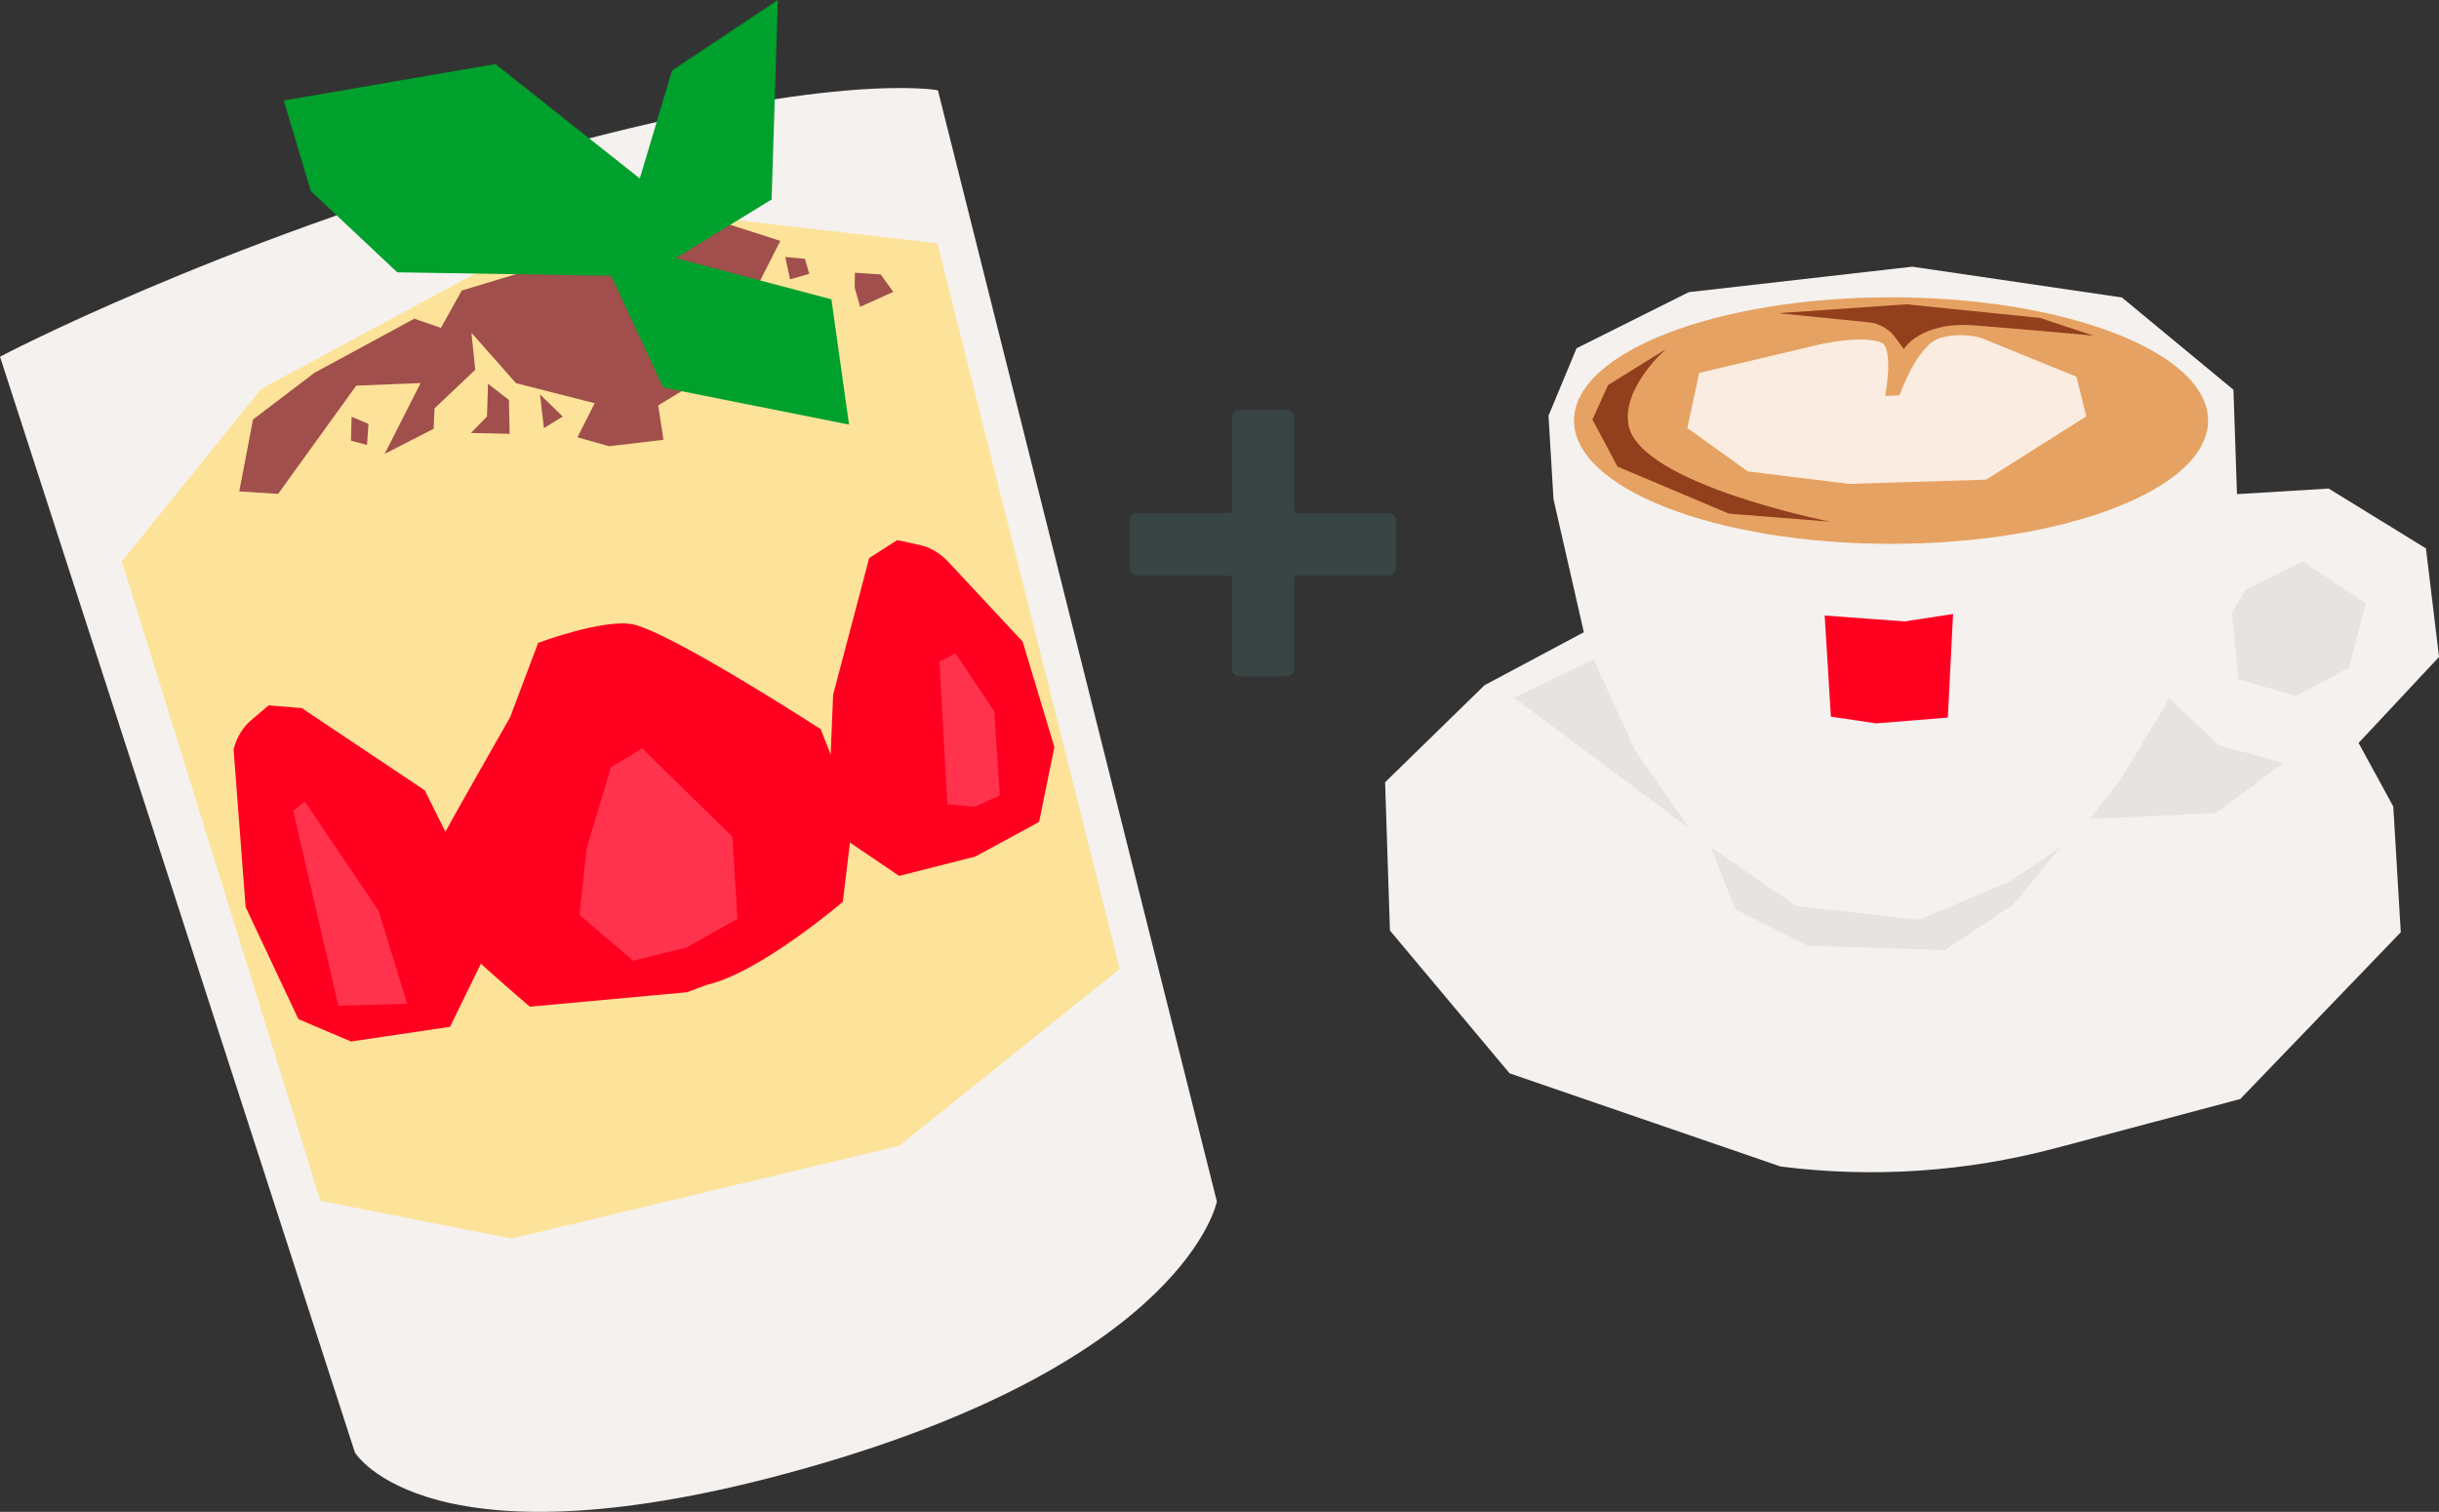
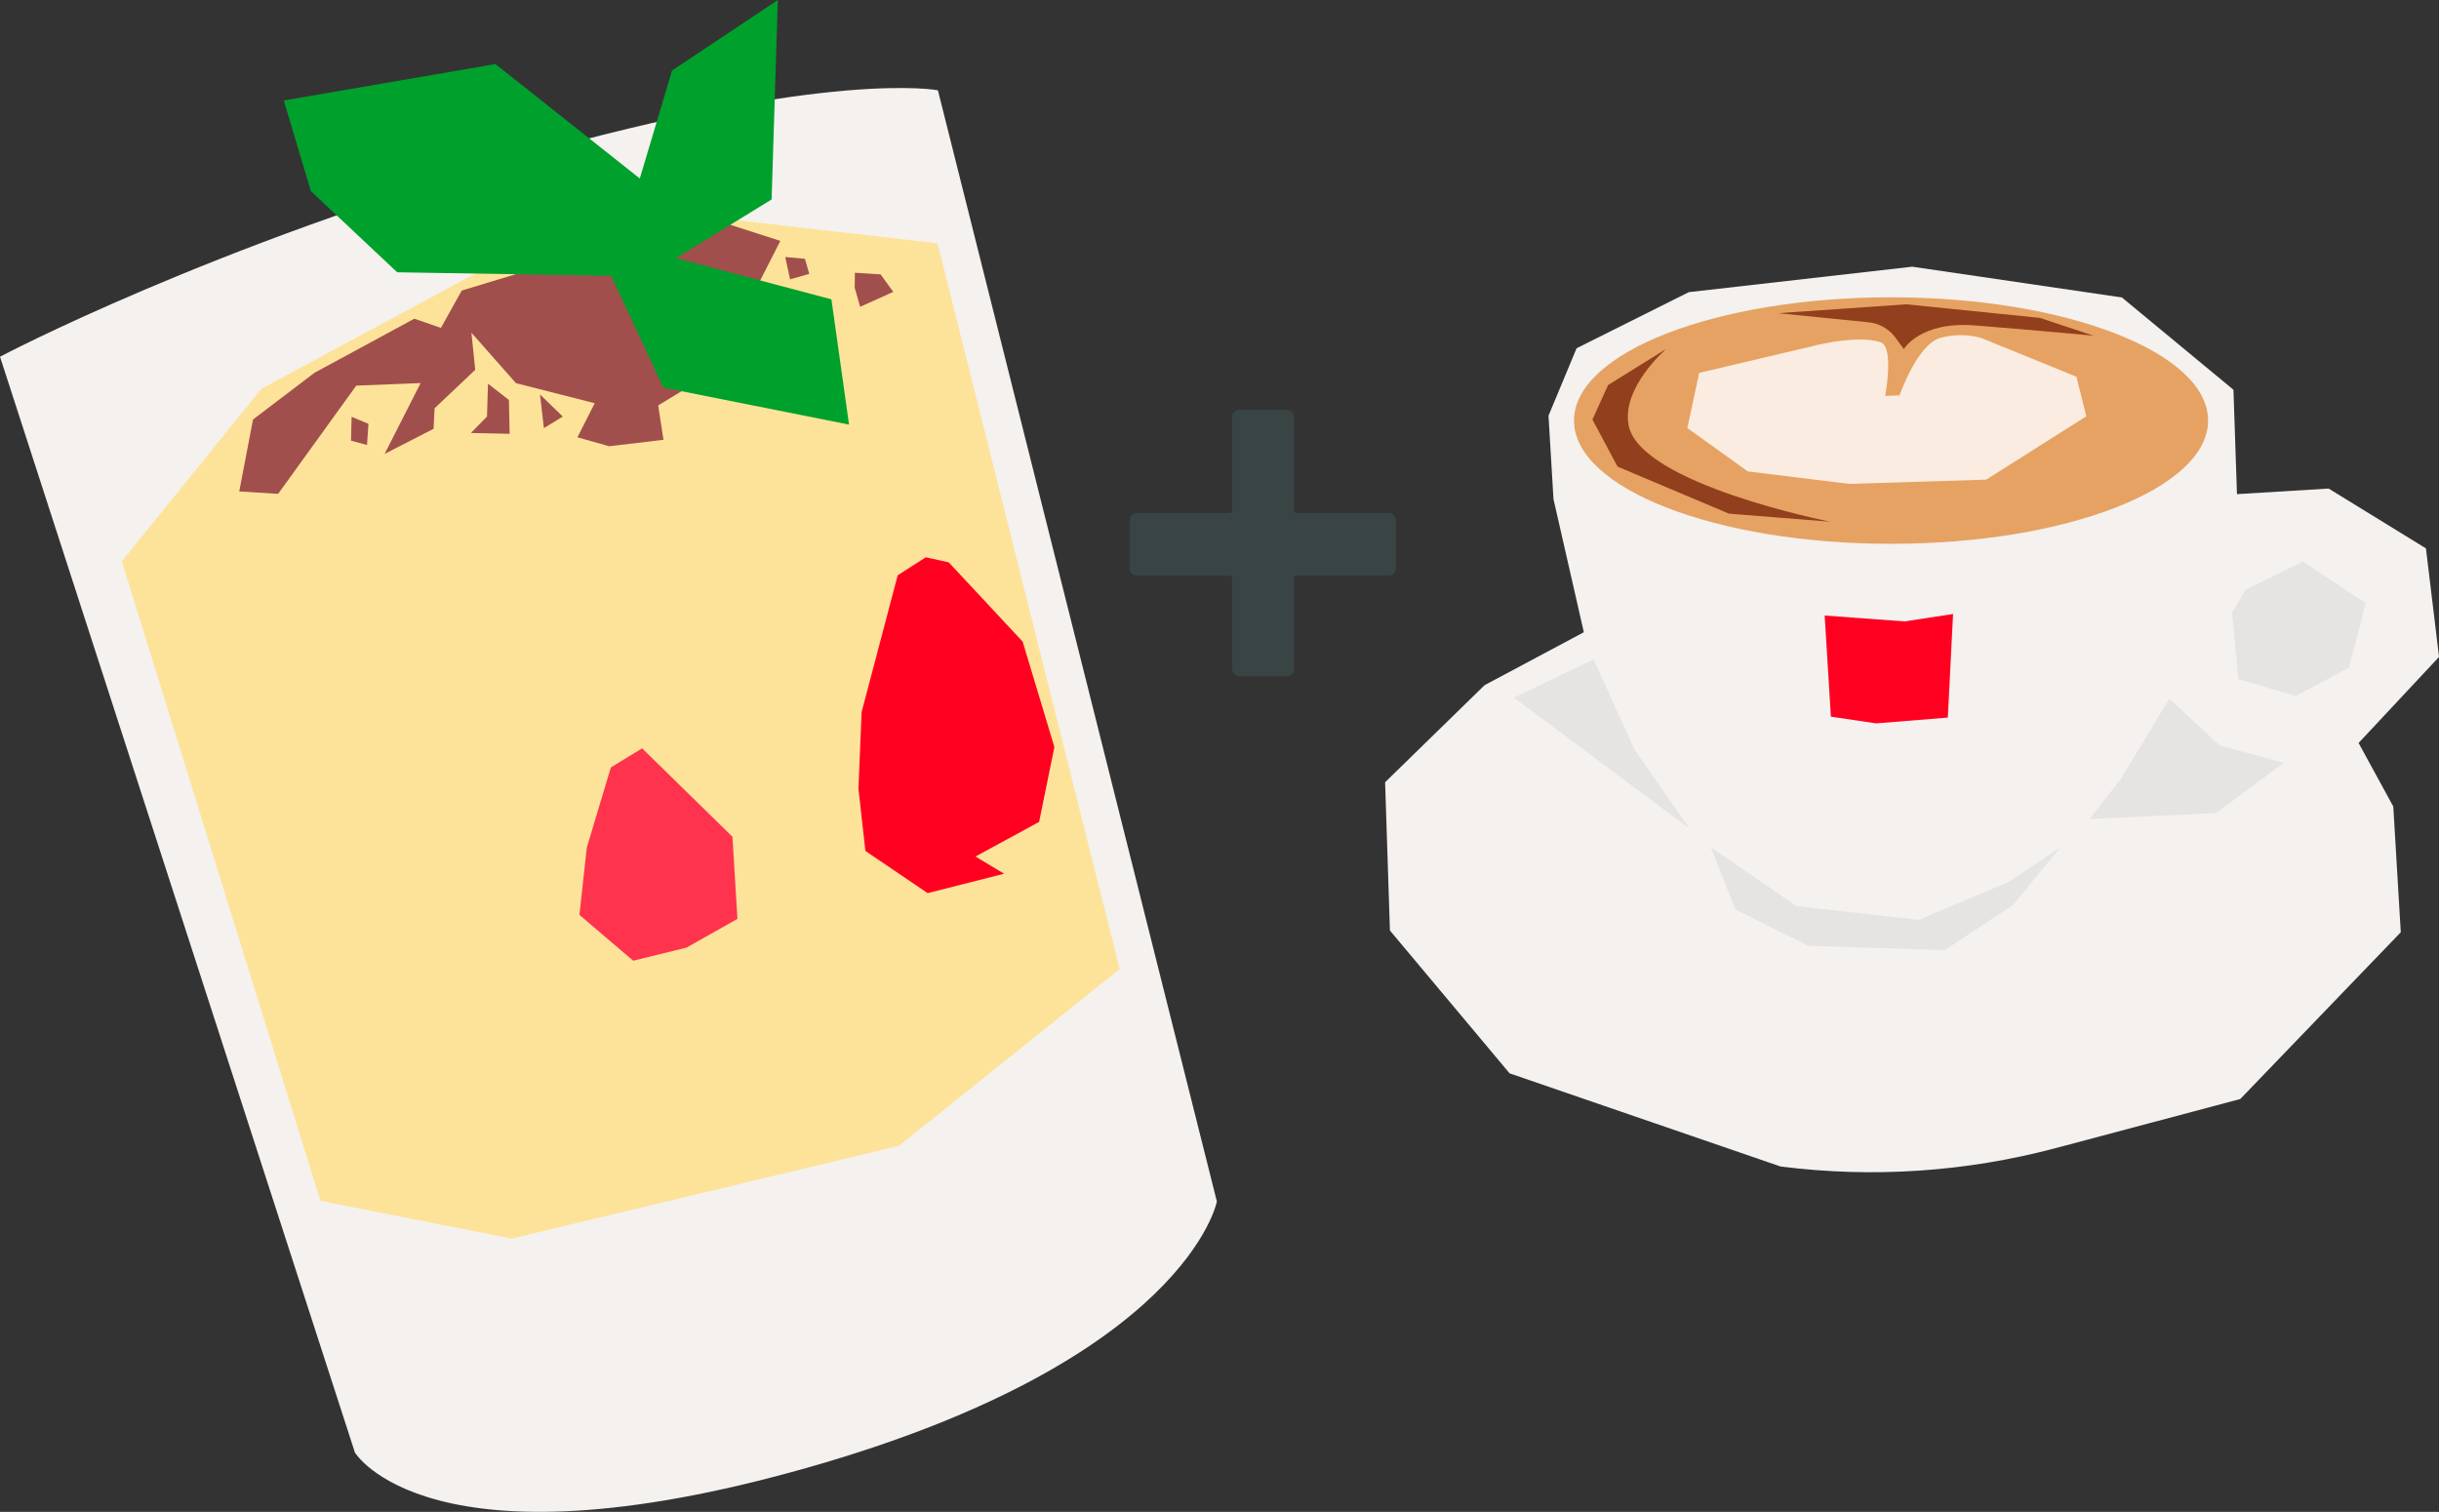
<svg xmlns="http://www.w3.org/2000/svg" viewBox="0 0 601.85 373.11">
  <rect x="0" y="0" width="601.85" height="373.11" fill="#333333" stroke="none" />
  <defs>
    <style>.e{fill:#f4f1ef;}.f{fill:#e6e4e2;}.g{fill:#ff0021;}.h{fill:#e6a262;}.i{fill:#faece0;}.j{fill:#ff334d;}.k,.l{fill:#fde399;}.m,.n{fill:#00a02c;}.o{fill:#a14f4d;}.p{fill:#923f1d;}.q{fill:#394444;}.n,.l{mix-blend-mode:multiply;}.r{isolation:isolate;}</style>
  </defs>
  <g class="r">
    <g id="a" />
    <g id="b" />
    <g id="c" />
    <g id="d">
      <g>
        <path class="e" d="M300.28,296.53s-7.51,39.11-101.01,65.67c-93.51,26.56-111.69-3.73-111.69-3.73L0,88.03s52.35-27.67,128.63-49.34c76.28-21.67,102.81-16.41,102.81-16.41l68.84,274.25Z" />
        <polygon class="k" points="30.06 138.54 64.48 95.96 148.77 50.55 231.33 60.04 276.29 239.13 221.83 282.79 126.24 305.67 79.07 296.35 30.06 138.54" />
-         <polygon class="l" points="66.45 101.7 38.39 138.58 75.95 137.55 152.46 113.75 89.62 117.83 66.45 101.7" />
-         <path class="g" d="M169.52,244.88l-38.77,3.56s-20.05-17.07-20.35-19.04c-.89-5.9-2.87-17.11-.83-23.44,.28-.87,16.33-29,16.33-29l6.89-18.31s16.02-5.97,23.28-4.59c9.38,1.88,46.44,25.89,46.44,25.89l8.13,20.53-2.66,22.07s-20.55,17.61-33.67,20.53c-2.85,1.06-4.78,1.8-4.78,1.8Z" />
-         <path class="g" d="M240.71,211.38l15.7-8.54,3.77-18.47-7.83-26.03-18.24-19.56c-2.07-2.22-4.5-3.69-7.04-4.25l-5.67-1.24-6.92,4.43-8.9,33.74-.79,18.95,1.72,15.35,15.36,10.4,18.85-4.78Z" />
-         <path class="g" d="M86.64,257.04l-13.01-5.53-13.02-27.66-2.97-38.95c.79-2.94,2.24-5.37,4.22-7.06l4.42-3.76,8.19,.67,30.34,20.3,11.14,22.33,5.68,14.37-10.58,21.66-24.43,3.62Z" />
+         <path class="g" d="M240.71,211.38l15.7-8.54,3.77-18.47-7.83-26.03-18.24-19.56l-5.67-1.24-6.92,4.43-8.9,33.74-.79,18.95,1.72,15.35,15.36,10.4,18.85-4.78Z" />
        <polygon class="j" points="169.4 233.86 156.25 237.09 142.98 225.78 144.8 209.18 150.74 189.39 158.45 184.68 180.74 206.51 181.97 226.77 169.4 233.86" />
-         <polygon class="j" points="240.47 199.09 246.72 196.31 245.35 175.58 235.74 161.22 231.82 163.34 233.76 198.48 240.47 199.09" />
-         <polygon class="j" points="83.49 248.21 100.48 247.73 93.42 224.78 75.2 197.78 72.34 200.1 83.49 248.21" />
        <path class="o" d="M144.03,62.62l15.26,2.14,16.61-10.67,16.66,5.36-16.44,32.28-13.7,8.32,1.3,8.49-13.4,1.59-7.83-2.21,4.26-8.41-19.43-4.95-10.99-12.44,.94,9.15-10.04,9.5-.23,5.05-12.09,6.2,8.88-17.48-15.88,.63-19.28,26.71-9.59-.6,3.39-17.75,15.17-11.53,24.64-13.35,6.56,2.27,5.14-9.22,30.1-9.1Zm-57.27,40.24l-.15,5.89,3.96,1.07,.35-5.22-4.15-1.74Zm33.66-8.17l-.25,8.11-3.97,4.05,9.56,.21-.18-8.35-5.16-4.02Zm12.83,2.66l.96,8.31,4.66-2.86-5.62-5.46Zm60.51-33.92l1.2,5.51,4.73-1.35-1.06-3.72-4.88-.44Zm17.19,3.89l-.05,3.67,1.35,4.73,8.18-3.69-3.14-4.32-6.33-.4Z" />
        <polygon class="m" points="150.8 68.06 98.02 67.2 76.7 47.15 70.03 24.8 122.25 15.81 157.88 44.05 165.83 17.4 191.94 0 190.4 49.23 166.79 63.7 205.16 73.87 209.51 104.79 163.66 95.64 150.8 68.06" />
        <polygon class="n" points="77.12 29.93 82.55 43 104.55 59.94 148.14 59.16 77.12 29.93" />
        <polygon class="n" points="157.67 57.41 168.27 21.89 185.63 13.16 157.67 57.41" />
      </g>
      <g>
        <path class="e" d="M389.03,85.97l-6.92,16.62,1.23,20.59,7.49,32.85-24.51,13.08-24.53,23.94,1.19,36.59,29.53,35.25,66.86,22.99c22.7,2.89,45.75,1.35,67.87-4.53l45.57-12.12,39.61-41.16-1.85-31.03-8.56-15.68,19.85-21.24-3.23-26.78-24.01-14.77-22.62,1.38-.87-25.76-27.53-22.78-51.74-7.59-55.12,6.28-27.7,13.85Z" />
        <polygon class="f" points="422.18 209.11 443.32 223.62 473.5 227.01 495.66 217.65 508.43 209.11 496.69 223.36 479.89 234.48 446.22 233.41 428.18 224.39 422.18 209.11" />
        <polygon class="f" points="550.8 151.24 554.07 145.56 568.27 138.57 583.77 148.84 579.62 164.78 566.52 171.77 552.33 167.62 550.8 151.24" />
        <polygon class="f" points="393.23 162.73 403.4 185.09 416.94 204.52 373.59 172.17 393.23 162.73" />
        <polygon class="f" points="523.35 192.2 535.29 172.42 547.74 183.99 563.53 188.27 546.85 200.65 515.64 202.12 523.35 192.2" />
        <polygon class="g" points="450.26 151.91 451.79 176.86 462.96 178.52 480.65 177.09 481.94 151.53 469.97 153.36 450.26 151.91" />
        <ellipse class="h" cx="466.64" cy="103.79" rx="78.23" ry="30.42" />
        <path class="i" d="M468.72,97.57l-3.53,.13s2.3-12.09-1.14-13.24c-6.11-2.05-17.94,1.24-17.94,1.24l-26.82,6.32-2.92,13.62,14.92,10.7,24.99,3.08,33.84-1.05,24.7-15.63-2.44-9.77-23.3-9.49s-4.56-1.66-10.27-.09c-5.71,1.57-10.08,14.17-10.08,14.17Z" />
        <path class="p" d="M411.14,86.12l-14.32,8.9-3.87,8.52,6.19,11.61,27.48,11.61,25,1.99s-47.09-9.29-49.76-23.86c-1.7-9.31,9.28-18.77,9.28-18.77Z" />
        <path class="p" d="M438.77,77.29l22.33,2.25c2.67,.27,5.09,1.66,6.67,3.84l2.01,2.77s4.06-6.92,17.58-5.84c15.85,1.26,29.24,2.53,29.24,2.53l-13.25-4.39-32.95-3.35-31.64,2.19Z" />
      </g>
      <path class="q" d="M343.95,127.15c.36,.36,.54,.8,.54,1.31v11.74c0,.52-.18,.95-.54,1.31-.36,.36-.8,.54-1.31,.54h-22.55c-.52,0-.77,.26-.77,.77v22.24c0,.52-.18,.95-.54,1.31-.36,.36-.8,.54-1.31,.54h-11.58c-.52,0-.95-.18-1.31-.54-.36-.36-.54-.8-.54-1.31v-22.24c0-.51-.26-.77-.77-.77h-22.7c-.52,0-.95-.18-1.31-.54-.36-.36-.54-.8-.54-1.31v-11.74c0-.51,.18-.95,.54-1.31s.8-.54,1.31-.54h22.7c.51,0,.77-.26,.77-.77v-22.86c0-.51,.18-.95,.54-1.31,.36-.36,.8-.54,1.31-.54h11.58c.51,0,.95,.18,1.31,.54,.36,.36,.54,.8,.54,1.31v22.86c0,.52,.26,.77,.77,.77h22.55c.51,0,.95,.18,1.31,.54Z" />
    </g>
  </g>
</svg>